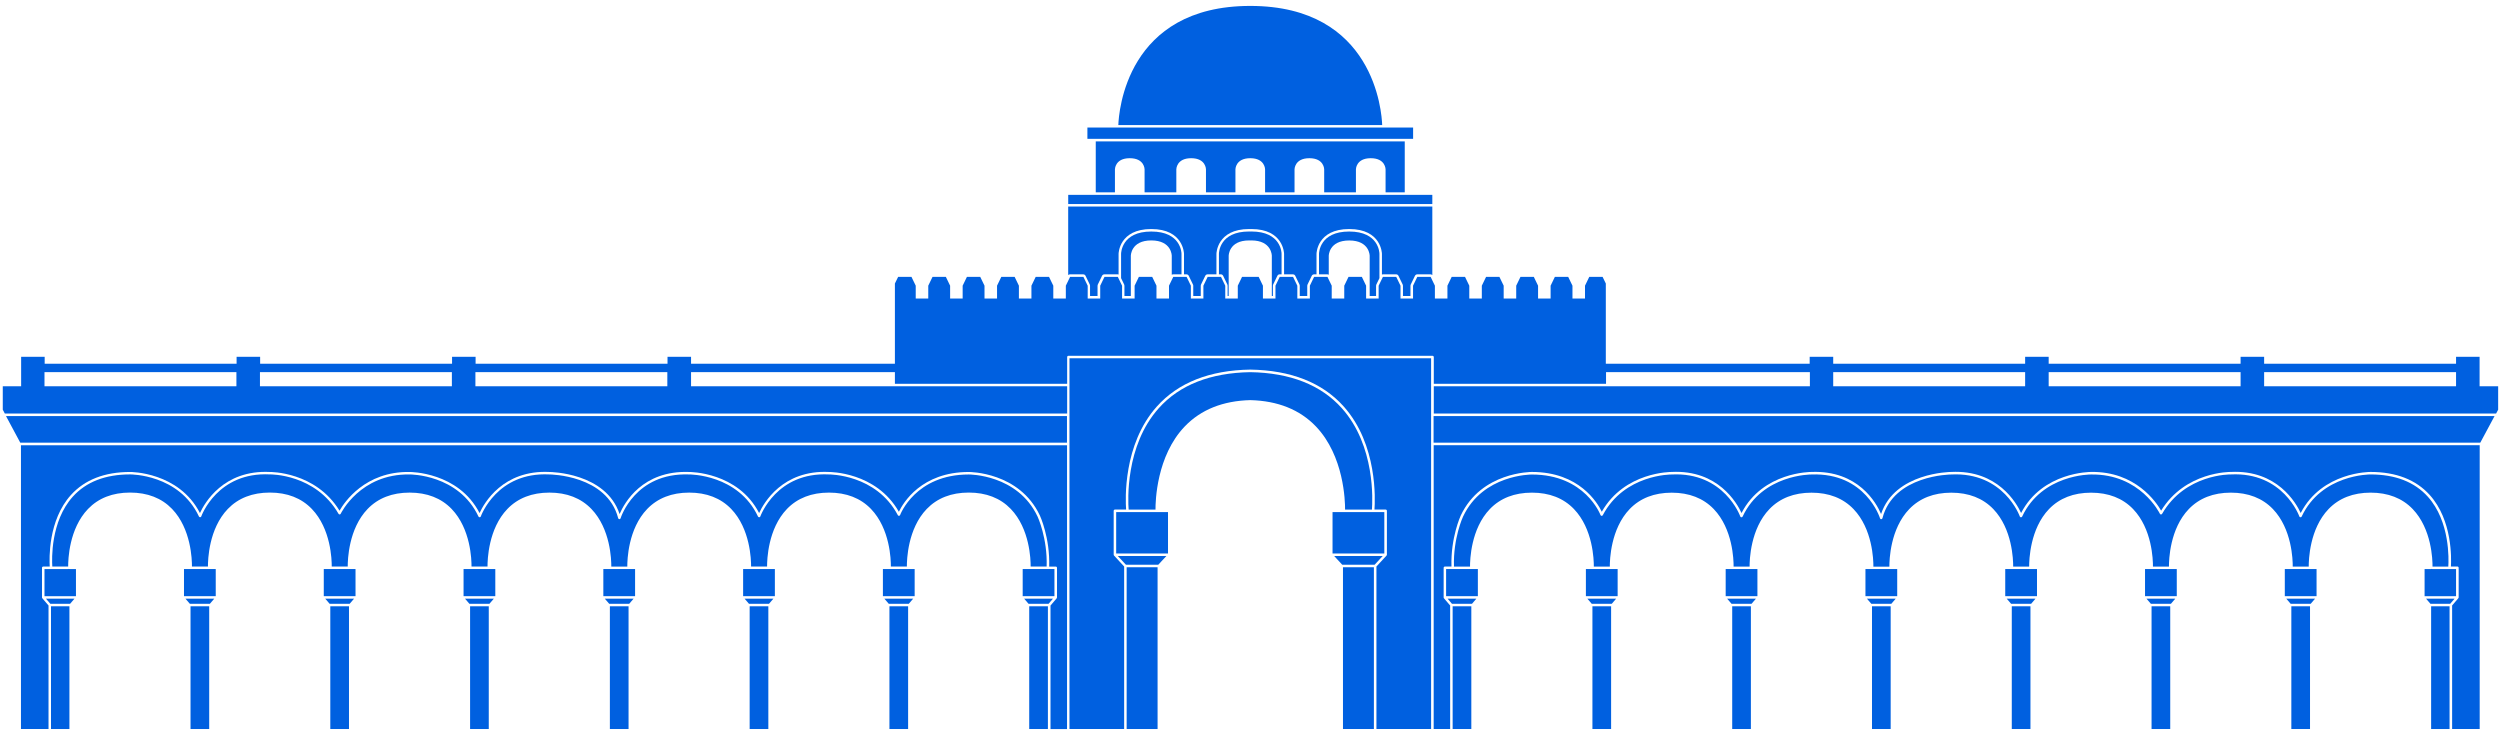
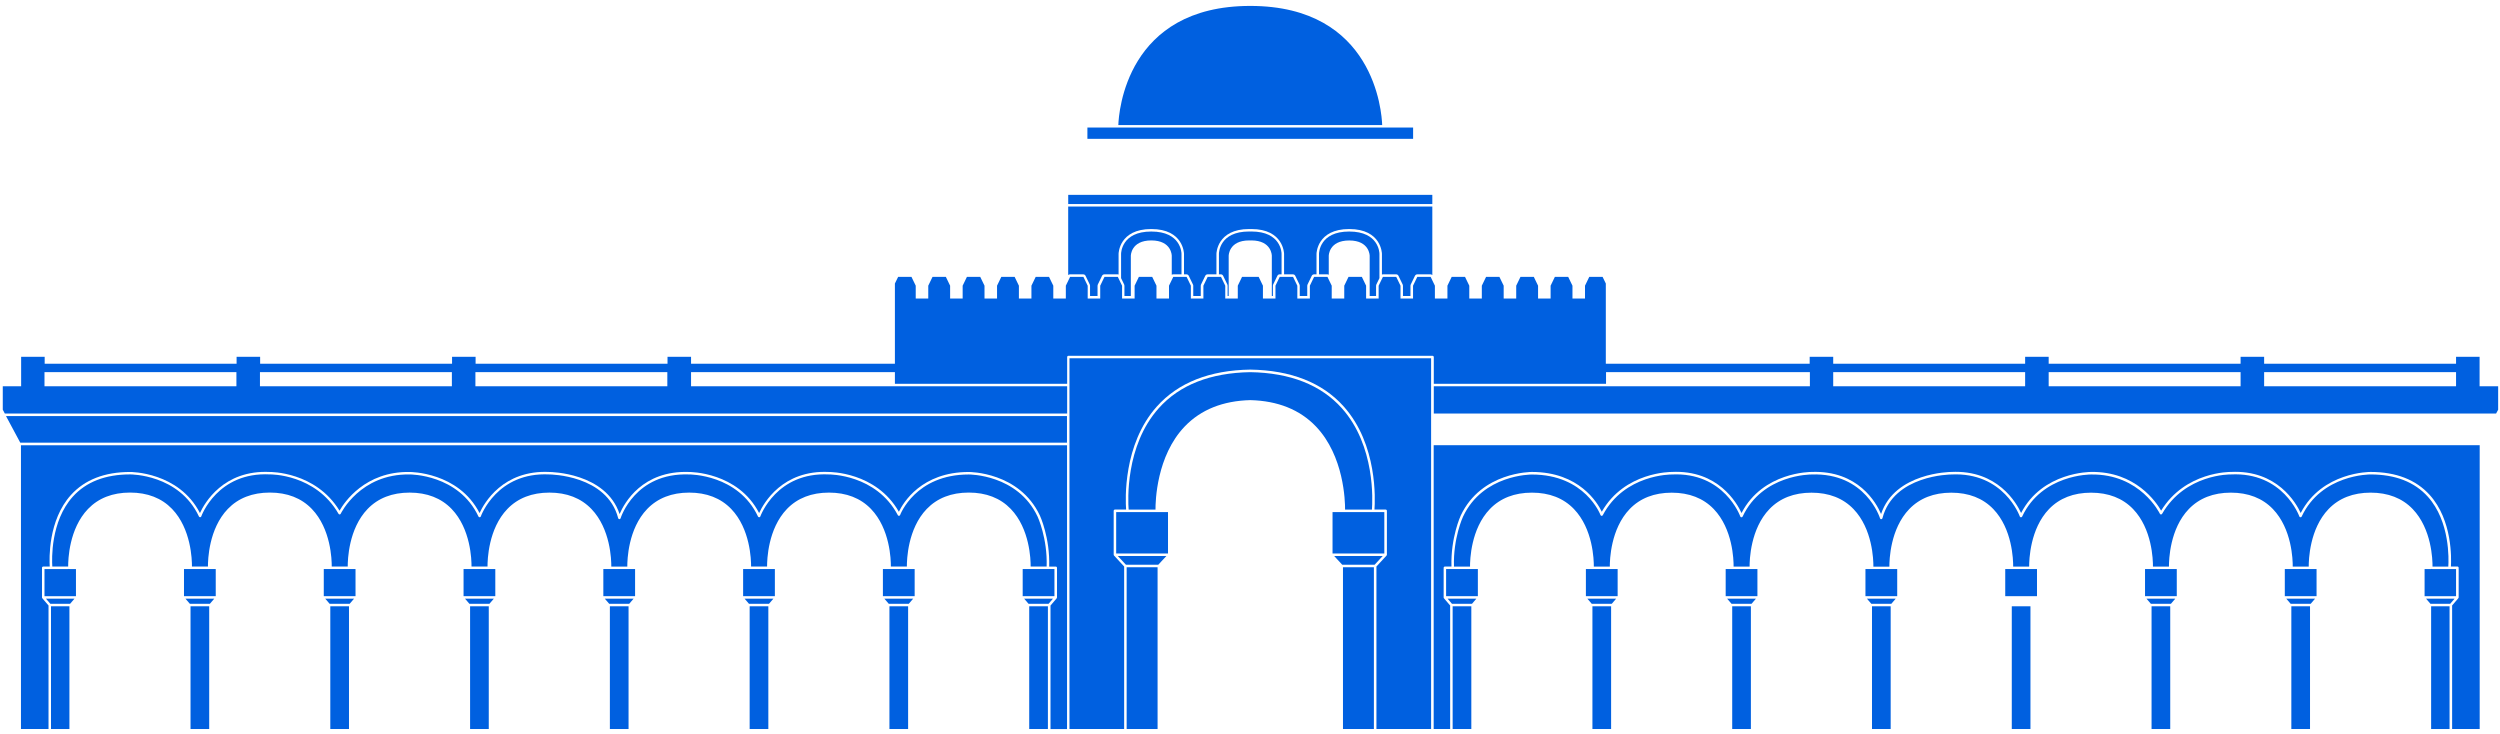
<svg xmlns="http://www.w3.org/2000/svg" width="361" height="106" viewBox="0 0 361 106" fill="none">
  <path d="M169.398 39.617H170.61V36.654C170.61 36.525 170.548 33.433 166.247 33.433C161.951 33.433 161.889 36.52 161.884 36.654V40.165L162.332 41.089C162.358 41.14 162.369 41.192 162.369 41.249V42.74H163.292V41.775V39.979V36.933C163.292 36.933 163.292 34.718 166.247 34.718C169.202 34.718 169.202 36.933 169.202 36.933V39.674C169.258 39.638 169.331 39.617 169.398 39.617Z" fill="#0060E0" />
  <path d="M156.428 39.617C156.567 39.617 156.691 39.695 156.752 39.824L157.366 41.094C157.392 41.145 157.402 41.197 157.402 41.254V42.746H158.485V41.254C158.485 41.197 158.496 41.145 158.521 41.094L159.135 39.824C159.197 39.7 159.321 39.617 159.46 39.617H161.394C161.44 39.617 161.481 39.628 161.523 39.643V36.654C161.523 36.618 161.574 33.072 166.247 33.072C170.914 33.072 170.97 36.618 170.97 36.654V39.617H171.331C171.471 39.617 171.594 39.695 171.656 39.824L172.27 41.094C172.296 41.145 172.306 41.197 172.306 41.254V42.746H173.389V41.254C173.389 41.197 173.399 41.145 173.425 41.094L174.039 39.824C174.101 39.7 174.225 39.617 174.364 39.617H175.653V36.654C175.653 36.618 175.705 33.072 180.377 33.072C180.434 33.072 180.48 33.077 180.537 33.077C180.588 33.077 180.64 33.072 180.697 33.072C185.364 33.072 185.421 36.618 185.421 36.654V39.617H186.71C186.849 39.617 186.973 39.695 187.035 39.824L187.648 41.094C187.674 41.145 187.684 41.197 187.684 41.254V42.746H188.767V41.254C188.767 41.197 188.778 41.145 188.804 41.094L189.417 39.824C189.479 39.7 189.603 39.617 189.742 39.617H190.103V36.654C190.103 36.618 190.155 33.072 194.827 33.072C199.494 33.072 199.551 36.618 199.551 36.654V39.643C199.592 39.628 199.633 39.617 199.68 39.617H201.614C201.753 39.617 201.877 39.695 201.938 39.824L202.552 41.094C202.578 41.145 202.588 41.197 202.588 41.254V42.746H203.671V41.254C203.671 41.197 203.682 41.145 203.707 41.094L204.321 39.824C204.383 39.7 204.507 39.617 204.646 39.617H206.58C206.673 39.617 206.76 39.659 206.827 39.721V29.825H180.537H154.246V39.721C154.313 39.659 154.401 39.617 154.494 39.617H156.428Z" fill="#0060E0" />
  <path d="M110.901 82.169H108.297H108.261H107.307V86.088H111.891V82.169H110.937H110.901Z" fill="#0060E0" />
  <path d="M108.152 87.187H111.045L111.68 86.449H107.518L108.152 87.187Z" fill="#0060E0" />
  <path d="M131.086 82.169H128.481H128.445H127.491V86.088H132.076V82.169H131.122H131.086Z" fill="#0060E0" />
  <path d="M152.261 82.169H151.307H151.27H148.666H148.625H147.676V86.088H152.261V82.169Z" fill="#0060E0" />
  <path d="M128.337 87.187H131.23L131.865 86.449H127.703L128.337 87.187Z" fill="#0060E0" />
  <path d="M90.716 82.169H88.112H88.076H87.122V86.088H91.706V82.169H90.752H90.716Z" fill="#0060E0" />
  <path d="M70.532 82.169H67.928H67.891H66.938V86.088H71.522V82.169H70.568H70.532Z" fill="#0060E0" />
  <path d="M67.783 87.187H70.676L71.31 86.449H67.149L67.783 87.187Z" fill="#0060E0" />
  <path d="M147.887 86.449L148.522 87.187H151.415L152.049 86.449H147.887Z" fill="#0060E0" />
  <path d="M87.968 87.187H90.861L91.495 86.449H87.334L87.968 87.187Z" fill="#0060E0" />
  <path d="M162.585 81.55H167.252L168.428 80.285H161.409L162.585 81.55Z" fill="#0060E0" />
  <path d="M162.807 73.946H161.177V79.924H168.66V73.946H167.031H162.807Z" fill="#0060E0" />
  <path d="M167.154 81.911H162.688V105.27H167.154V81.911Z" fill="#0060E0" />
  <path d="M2.929 63.926H154.072V60.08H0.866L2.929 63.926Z" fill="#0060E0" />
  <path d="M47.598 87.187H50.492L51.126 86.449H46.964L47.598 87.187Z" fill="#0060E0" />
  <path d="M154.432 51.733V105.27H162.327V81.803L160.868 80.223C160.858 80.213 160.858 80.203 160.847 80.192C160.842 80.182 160.837 80.177 160.832 80.166C160.821 80.146 160.816 80.12 160.816 80.099V73.76C160.816 73.662 160.899 73.579 160.997 73.579H162.611C162.508 72.212 162.142 64.179 167.051 58.697C170.135 55.249 174.673 53.462 180.542 53.37C186.411 53.462 190.949 55.249 194.033 58.697C198.942 64.179 198.576 72.212 198.473 73.579H200.087C200.185 73.579 200.268 73.662 200.268 73.76V80.099C200.268 80.125 200.263 80.146 200.252 80.166C200.247 80.177 200.242 80.182 200.237 80.192C200.232 80.203 200.227 80.213 200.216 80.223L198.757 81.803V105.27H206.652V51.733H180.542H154.432Z" fill="#0060E0" />
  <path d="M3.026 105.27H7.007V87.434L6.11 86.387C6.105 86.376 6.1 86.366 6.095 86.356C6.089 86.35 6.084 86.34 6.079 86.335C6.069 86.314 6.064 86.294 6.064 86.268V81.988C6.064 81.89 6.146 81.808 6.244 81.808H7.183C7.111 80.688 6.945 75.123 10.241 71.478C12.232 69.274 15.104 68.154 18.776 68.154C18.843 68.149 25.8 68.118 28.873 74.085C29.518 72.676 32.241 67.818 38.971 68.154C39.022 68.154 45.551 68.071 49.027 73.744C49.713 72.542 52.714 68.045 59.15 68.154C59.222 68.154 66.174 68.123 69.248 74.085C69.892 72.676 72.615 67.818 79.345 68.154C79.464 68.154 87.478 68.226 89.469 74.23C90.149 72.635 92.754 67.896 99.525 68.154C99.592 68.154 106.544 68.123 109.617 74.085C110.262 72.676 112.985 67.818 119.715 68.154C119.777 68.159 126.491 68.102 129.797 73.899C130.416 72.609 133.051 68.154 139.889 68.154C139.956 68.154 147.186 68.118 150.162 74.447C150.177 74.478 151.632 77.632 151.503 81.813H152.452C152.55 81.813 152.632 81.895 152.632 81.994V86.273C152.632 86.314 152.617 86.356 152.591 86.392L151.694 87.44V105.275H154.081V64.293H3.026V105.27Z" fill="#0060E0" />
  <path d="M151.136 81.808C151.265 77.709 149.842 74.627 149.827 74.596C146.954 68.484 139.951 68.515 139.884 68.515C132.184 68.515 129.998 74.312 129.977 74.369C129.951 74.436 129.889 74.483 129.817 74.488C129.745 74.498 129.678 74.457 129.647 74.39C126.517 68.469 119.766 68.51 119.699 68.51C112.123 68.128 109.818 74.509 109.792 74.576C109.767 74.643 109.705 74.694 109.632 74.694C109.56 74.694 109.488 74.658 109.457 74.591C106.585 68.479 99.587 68.51 99.514 68.51C91.691 68.221 89.633 74.772 89.613 74.839C89.592 74.916 89.515 74.984 89.438 74.968C89.355 74.968 89.288 74.911 89.267 74.834C87.648 68.577 79.428 68.51 79.33 68.51C71.754 68.123 69.449 74.509 69.428 74.576C69.402 74.643 69.341 74.694 69.268 74.694C69.196 74.694 69.124 74.658 69.093 74.591C66.215 68.474 59.222 68.51 59.15 68.51C52.008 68.397 49.228 74.127 49.202 74.183C49.171 74.245 49.114 74.287 49.047 74.287C48.98 74.287 48.919 74.256 48.883 74.194C45.556 68.422 39.038 68.5 38.971 68.505C31.395 68.118 29.085 74.503 29.064 74.57C29.038 74.638 28.976 74.689 28.904 74.689C28.827 74.689 28.76 74.653 28.729 74.586C25.851 68.469 18.858 68.505 18.786 68.505C15.217 68.505 12.438 69.584 10.519 71.711C7.291 75.288 7.487 80.791 7.554 81.803H9.844C9.838 80.822 9.962 76.352 12.711 73.492C14.222 71.922 16.264 71.127 18.781 71.127C21.297 71.127 23.34 71.922 24.851 73.492C27.599 76.352 27.728 80.822 27.718 81.803H30.028C30.023 80.822 30.147 76.352 32.896 73.492C34.407 71.922 36.449 71.127 38.965 71.127C41.482 71.127 43.524 71.922 45.035 73.497C47.784 76.357 47.913 80.827 47.903 81.808H50.213C50.208 80.827 50.332 76.357 53.08 73.497C54.591 71.927 56.633 71.132 59.15 71.132C61.667 71.132 63.709 71.927 65.22 73.497C67.969 76.357 68.098 80.827 68.087 81.808H70.398C70.392 80.827 70.516 76.357 73.265 73.497C74.776 71.927 76.818 71.132 79.335 71.132C81.852 71.132 83.894 71.927 85.405 73.502C88.153 76.362 88.282 80.832 88.272 81.813H90.582C90.577 80.832 90.701 76.362 93.45 73.502C94.961 71.933 97.003 71.132 99.519 71.132C102.036 71.132 104.078 71.927 105.589 73.497C108.338 76.357 108.467 80.827 108.457 81.808H110.767C110.762 80.827 110.886 76.357 113.634 73.497C115.145 71.927 117.188 71.132 119.704 71.132C122.221 71.132 124.263 71.927 125.774 73.497C128.523 76.357 128.652 80.827 128.641 81.808H130.952C130.947 80.827 131.07 76.357 133.819 73.497C135.33 71.927 137.372 71.127 139.889 71.127C142.406 71.127 144.448 71.922 145.959 73.492C148.707 76.352 148.836 80.822 148.826 81.803H151.136V81.808Z" fill="#0060E0" />
  <path d="M50.347 82.169H47.743H47.707H46.753V86.088H51.337V82.169H50.388H50.347Z" fill="#0060E0" />
  <path d="M90.763 87.548H88.066V105.27H90.763V87.548Z" fill="#0060E0" />
  <path d="M70.578 87.548H67.881V105.27H70.578V87.548Z" fill="#0060E0" />
  <path d="M110.948 87.548H108.25V105.27H110.948V87.548Z" fill="#0060E0" />
  <path d="M151.317 87.548H148.62V105.27H151.317V87.548Z" fill="#0060E0" />
  <path d="M131.132 87.548H128.435V105.27H131.132V87.548Z" fill="#0060E0" />
  <path d="M9.941 82.148C9.916 82.159 9.89 82.169 9.864 82.169H7.373H7.327H6.424V86.087H10.968V82.169H10.019C9.988 82.169 9.962 82.164 9.941 82.148Z" fill="#0060E0" />
  <path d="M30.162 82.169H27.558H27.522H26.568V86.088H31.152V82.169H30.204H30.162Z" fill="#0060E0" />
  <path d="M7.27 87.187H10.122L10.756 86.449H6.636L7.27 87.187Z" fill="#0060E0" />
  <path d="M50.394 87.548H47.696V105.27H50.394V87.548Z" fill="#0060E0" />
  <path d="M27.414 87.187H30.307L30.941 86.449H26.779L27.414 87.187Z" fill="#0060E0" />
  <path d="M30.209 87.548H27.512V105.27H30.209V87.548Z" fill="#0060E0" />
  <path d="M10.024 87.548H7.363V105.27H10.024V87.548Z" fill="#0060E0" />
  <path d="M204.053 20.048V18.416H180.537H157.021V20.048H180.537H204.053Z" fill="#0060E0" />
  <path d="M206.827 29.464V28.137H180.537H154.251V29.464H180.537H206.827Z" fill="#0060E0" />
-   <path d="M202.846 27.775V20.414H180.537H158.227V27.775H160.997V24.451C160.997 24.451 160.997 22.845 163.137 22.845C165.277 22.845 165.277 24.451 165.277 24.451V27.775H169.862V24.451C169.862 24.451 169.862 22.845 172.002 22.845C174.142 22.845 174.142 24.451 174.142 24.451V27.775H178.397V24.451C178.397 24.451 178.397 22.845 180.537 22.845C182.677 22.845 182.677 24.451 182.677 24.451V27.775H186.931V24.451C186.931 24.451 186.931 22.845 189.072 22.845C191.212 22.845 191.212 24.451 191.212 24.451V27.775H195.796V24.451C195.796 24.451 195.796 22.845 197.937 22.845C200.077 22.845 200.077 24.451 200.077 24.451V27.775H202.846Z" fill="#0060E0" />
  <path d="M199.587 18.055C199.525 16.217 198.453 0.855 180.537 0.855C162.621 0.855 161.554 16.217 161.487 18.055H180.537H199.587Z" fill="#0060E0" />
  <path d="M197.782 41.775V42.74H198.705V41.249C198.705 41.192 198.715 41.14 198.741 41.089L199.19 40.165V36.654C199.19 36.525 199.128 33.433 194.827 33.433C190.531 33.433 190.469 36.52 190.464 36.654V39.617H191.676C191.748 39.617 191.815 39.638 191.872 39.679V36.938C191.872 36.938 191.872 34.724 194.827 34.724C197.782 34.724 197.782 36.938 197.782 36.938V39.984V41.775V41.775Z" fill="#0060E0" />
  <path d="M183.651 41.775V42.74H183.806V41.249C183.806 41.192 183.817 41.14 183.842 41.089L184.456 39.819C184.518 39.695 184.642 39.612 184.781 39.612H185.059V36.649C185.059 36.52 185.008 33.428 180.696 33.428C180.64 33.428 180.593 33.433 180.537 33.433C180.485 33.433 180.433 33.428 180.377 33.428C176.065 33.428 176.014 36.515 176.014 36.649V39.612H176.292C176.432 39.612 176.555 39.69 176.617 39.819L177.231 41.089C177.257 41.14 177.267 41.192 177.267 41.249V42.74H177.422V41.775V39.979V36.933C177.422 36.933 177.422 34.718 180.377 34.718C180.433 34.718 180.48 34.724 180.537 34.724C180.588 34.724 180.64 34.718 180.696 34.718C183.651 34.718 183.651 36.933 183.651 36.933V39.979V41.775Z" fill="#0060E0" />
  <path d="M252.782 82.169H250.178H250.136H249.188V86.088H253.772V82.169H252.818H252.782Z" fill="#0060E0" />
  <path d="M250.033 87.187H252.926L253.556 86.449H249.399L250.033 87.187Z" fill="#0060E0" />
  <path d="M232.597 82.169H229.993H229.952H229.003V86.088H233.587V82.169H232.633H232.597Z" fill="#0060E0" />
  <path d="M212.413 82.169H209.808H209.767H208.818V86.088H213.403V82.169H212.449H212.413Z" fill="#0060E0" />
  <path d="M229.848 87.187H232.742L233.371 86.449H229.214L229.848 87.187Z" fill="#0060E0" />
  <path d="M272.967 82.169H270.362H270.321H269.372V86.088H273.957V82.169H273.003H272.967Z" fill="#0060E0" />
  <path d="M293.151 82.169H290.547H290.506H289.557V86.088H294.142V82.169H293.187H293.151Z" fill="#0060E0" />
-   <path d="M290.403 87.187H293.296L293.925 86.449H289.769L290.403 87.187Z" fill="#0060E0" />
  <path d="M209.664 87.187H212.557L213.186 86.449H209.03L209.664 87.187Z" fill="#0060E0" />
  <path d="M270.218 87.187H273.111L273.74 86.449H269.584L270.218 87.187Z" fill="#0060E0" />
  <path d="M192.651 80.285L193.821 81.55H198.494L199.664 80.285H192.651Z" fill="#0060E0" />
  <path d="M199.896 73.946H198.272H194.043H192.418V79.924H199.896V73.946Z" fill="#0060E0" />
  <path d="M194.229 73.585H198.107C198.2 72.371 198.623 64.37 193.76 58.945C190.748 55.579 186.297 53.834 180.542 53.741C174.787 53.834 170.336 55.579 167.324 58.945C162.461 64.375 162.884 72.371 162.977 73.585H166.855C166.845 72.403 166.994 65.841 171.079 61.577C173.405 59.151 176.592 57.876 180.547 57.778C184.503 57.876 187.69 59.146 190.016 61.577C194.09 65.841 194.239 72.397 194.229 73.585Z" fill="#0060E0" />
  <path d="M198.39 81.911H193.925V105.27H198.39V81.911Z" fill="#0060E0" />
-   <path d="M207.008 63.926H358.151L360.214 60.08H207.008V63.926Z" fill="#0060E0" />
  <path d="M310.587 87.187H313.481L314.11 86.449H309.953L310.587 87.187Z" fill="#0060E0" />
  <path d="M207.008 105.27H209.401V87.435L208.503 86.387C208.478 86.356 208.462 86.314 208.462 86.268V81.989C208.462 81.89 208.545 81.808 208.643 81.808H209.592C209.463 77.626 210.917 74.472 210.932 74.441C213.908 68.113 221.138 68.154 221.205 68.149C228.043 68.149 230.679 72.604 231.298 73.894C234.603 68.097 241.318 68.154 241.38 68.149C248.11 67.813 250.832 72.671 251.477 74.08C254.551 68.118 261.502 68.149 261.569 68.149C268.341 67.891 270.95 72.629 271.626 74.225C273.616 68.226 281.63 68.149 281.749 68.149C288.479 67.813 291.202 72.671 291.846 74.08C294.92 68.118 301.872 68.149 301.944 68.149C308.38 68.04 311.381 72.542 312.067 73.739C315.543 68.066 322.072 68.144 322.124 68.149C328.848 67.813 331.576 72.671 332.221 74.08C335.295 68.113 342.252 68.144 342.319 68.149C345.99 68.149 348.863 69.269 350.853 71.473C354.144 75.123 353.979 80.688 353.912 81.803H354.85C354.948 81.803 355.031 81.885 355.031 81.983V86.263C355.031 86.283 355.026 86.309 355.015 86.33C355.01 86.34 355.005 86.345 355 86.351C354.995 86.361 354.989 86.371 354.984 86.382L354.087 87.429V105.265H358.068V64.282H207.023V105.27H207.008Z" fill="#0060E0" />
  <path d="M353.535 81.808C353.602 80.801 353.798 75.293 350.57 71.716C348.652 69.589 345.872 68.51 342.303 68.51C342.226 68.51 335.233 68.479 332.36 74.591C332.329 74.658 332.262 74.695 332.185 74.695C332.113 74.689 332.046 74.643 332.025 74.576C332.005 74.514 329.694 68.123 322.118 68.51C322.046 68.505 315.533 68.428 312.207 74.199C312.171 74.256 312.114 74.287 312.042 74.292C311.975 74.287 311.913 74.251 311.887 74.189C311.861 74.132 309.081 68.402 301.939 68.516C301.862 68.516 294.869 68.484 291.996 74.597C291.965 74.664 291.898 74.7 291.821 74.7C291.749 74.695 291.682 74.648 291.661 74.581C291.64 74.514 289.335 68.128 281.759 68.516C281.661 68.516 273.441 68.583 271.822 74.839C271.801 74.917 271.729 74.973 271.652 74.973C271.574 74.989 271.497 74.922 271.476 74.844C271.456 74.777 269.393 68.221 261.575 68.516C261.502 68.516 254.504 68.484 251.632 74.597C251.601 74.664 251.534 74.7 251.457 74.7C251.384 74.695 251.317 74.648 251.297 74.581C251.276 74.514 248.966 68.133 241.39 68.516C241.323 68.516 234.572 68.469 231.442 74.395C231.411 74.457 231.344 74.498 231.272 74.493C231.2 74.488 231.138 74.442 231.112 74.374C231.091 74.318 228.905 68.521 221.205 68.521C221.138 68.521 214.135 68.49 211.263 74.602C211.247 74.633 209.824 77.709 209.953 81.813H212.273C212.268 80.832 212.392 76.362 215.141 73.502C216.652 71.933 218.694 71.138 221.21 71.138C223.727 71.138 225.769 71.933 227.28 73.507C230.029 76.367 230.158 80.838 230.148 81.818H232.458C232.453 80.838 232.577 76.367 235.325 73.507C236.836 71.938 238.878 71.143 241.395 71.143C243.912 71.143 245.954 71.938 247.465 73.507C250.214 76.367 250.343 80.838 250.332 81.818H252.643C252.638 80.838 252.761 76.367 255.51 73.507C257.021 71.938 259.063 71.143 261.58 71.143C264.096 71.143 266.139 71.938 267.65 73.512C270.398 76.372 270.527 80.843 270.517 81.823H272.827C272.822 80.843 272.946 76.372 275.695 73.512C277.206 71.943 279.248 71.143 281.765 71.143C284.281 71.143 286.323 71.938 287.834 73.507C290.583 76.367 290.712 80.838 290.702 81.818H293.012C293.007 80.838 293.131 76.367 295.879 73.507C297.39 71.938 299.433 71.143 301.949 71.143C304.466 71.143 306.508 71.938 308.019 73.507C310.768 76.367 310.897 80.838 310.886 81.818H313.197C313.192 80.838 313.315 76.367 316.064 73.507C317.575 71.938 319.617 71.138 322.134 71.138C324.651 71.138 326.693 71.933 328.204 73.502C330.953 76.362 331.081 80.832 331.071 81.813H333.381C333.376 80.832 333.5 76.362 336.249 73.502C337.76 71.933 339.802 71.138 342.319 71.138C344.835 71.138 346.878 71.933 348.389 73.502C351.137 76.362 351.266 80.832 351.256 81.813H353.535V81.808Z" fill="#0060E0" />
  <path d="M313.336 82.169H310.732H310.691H309.742V86.088H314.326V82.169H313.372H313.336Z" fill="#0060E0" />
  <path d="M273.013 87.548H270.316V105.27H273.013V87.548Z" fill="#0060E0" />
  <path d="M293.198 87.548H290.501V105.27H293.198V87.548Z" fill="#0060E0" />
  <path d="M252.828 87.548H250.131V105.27H252.828V87.548Z" fill="#0060E0" />
  <path d="M212.459 87.548H209.762V105.27H212.459V87.548Z" fill="#0060E0" />
  <path d="M232.644 87.548H229.947V105.27H232.644V87.548Z" fill="#0060E0" />
  <path d="M354.654 82.169H353.752H353.706H351.215C351.189 82.169 351.163 82.164 351.137 82.148C351.112 82.159 351.086 82.169 351.06 82.169H350.111V86.087H354.654V82.169Z" fill="#0060E0" />
  <path d="M333.521 82.169H330.916H330.875H329.926V86.088H334.511V82.169H333.557H333.521Z" fill="#0060E0" />
  <path d="M350.323 86.449L350.957 87.187H353.809L354.443 86.449H350.323Z" fill="#0060E0" />
  <path d="M313.382 87.548H310.685V105.27H313.382V87.548Z" fill="#0060E0" />
  <path d="M330.772 87.187H333.665L334.294 86.449H330.138L330.772 87.187Z" fill="#0060E0" />
  <path d="M333.567 87.548H330.87V105.27H333.567V87.548Z" fill="#0060E0" />
  <path d="M353.716 87.548H351.055V105.27H353.716V87.548Z" fill="#0060E0" />
  <path d="M358.053 55.78V51.526H354.654V52.523H326.94V51.526H323.542V52.523H295.828V51.526H292.429V52.523H264.715V51.526H261.317V52.523H231.88V40.939L231.416 39.984H230.452H229.487L228.874 41.254V43.112H227.064V41.254L226.45 39.984H225.486H224.521L223.908 41.254V43.112H222.097V41.254L221.484 39.984H220.519H219.555L218.941 41.254V43.112H217.131V41.254L216.517 39.984H215.553H214.589L213.975 41.254V43.112H212.165V41.254L211.551 39.984H210.587H209.622L209.009 41.254V43.112H207.199V41.254L206.585 39.984H205.621H204.656L204.043 41.254V43.112H202.232V41.254L201.619 39.984H200.654H199.69L199.076 41.254V43.112H197.266V41.254L196.652 39.984H195.688H194.724L194.11 41.254V43.112H192.3V41.254L191.686 39.984H190.722H189.757L189.144 41.254V43.112H187.334V41.254L186.72 39.984H185.756H184.791L184.178 41.254V43.112H182.367V41.254L181.754 39.984H180.789H180.552H180.315H179.351L178.737 41.254V43.112H176.927V41.254L176.313 39.984H175.349H174.384L173.771 41.254V43.112H171.96V41.254L171.347 39.984H170.382H169.418L168.804 41.254V43.112H166.994V41.254L166.381 39.984H165.416H164.452L163.838 41.254V43.112H162.028V41.254L161.414 39.984H160.45H159.486L158.872 41.254V43.112H157.062V41.254L156.448 39.984H155.484H154.519L153.906 41.254V43.112H152.096V41.254L151.482 39.984H150.517H149.553L148.939 41.254V43.112H147.129V41.254L146.516 39.984H145.551H144.587L143.973 41.254V43.112H142.163V41.254L141.549 39.984H140.585H139.621L139.007 41.254V43.112H137.197V41.254L136.583 39.984H135.619H134.654L134.041 41.254V43.112H132.231V41.254L131.617 39.984H130.653H129.688L129.224 40.939V52.523H99.788V51.526H96.389V52.523H68.675V51.526H65.277V52.523H37.563V51.526H34.164V52.523H6.45V51.526H3.052V55.78H0.401V59.161L0.7 59.719H154.097V55.78H99.788V53.736H129.224V55.419H154.097V51.557C154.097 51.459 154.179 51.377 154.277 51.377H180.568H206.858C206.956 51.377 207.039 51.459 207.039 51.557V55.419H231.911V53.736H261.348V55.78H207.039V59.719H360.435L360.734 59.161V55.78H358.053ZM34.138 55.78H6.424V53.736H34.138V55.78ZM65.251 55.78H37.537V53.736H65.251V55.78ZM96.363 55.78H68.649V53.736H96.363V55.78ZM292.429 55.78H264.715V53.736H292.429V55.78ZM323.542 55.78H295.828V53.736H323.542V55.78ZM354.654 55.78H326.94V53.736H354.654V55.78Z" fill="#0060E0" />
</svg>